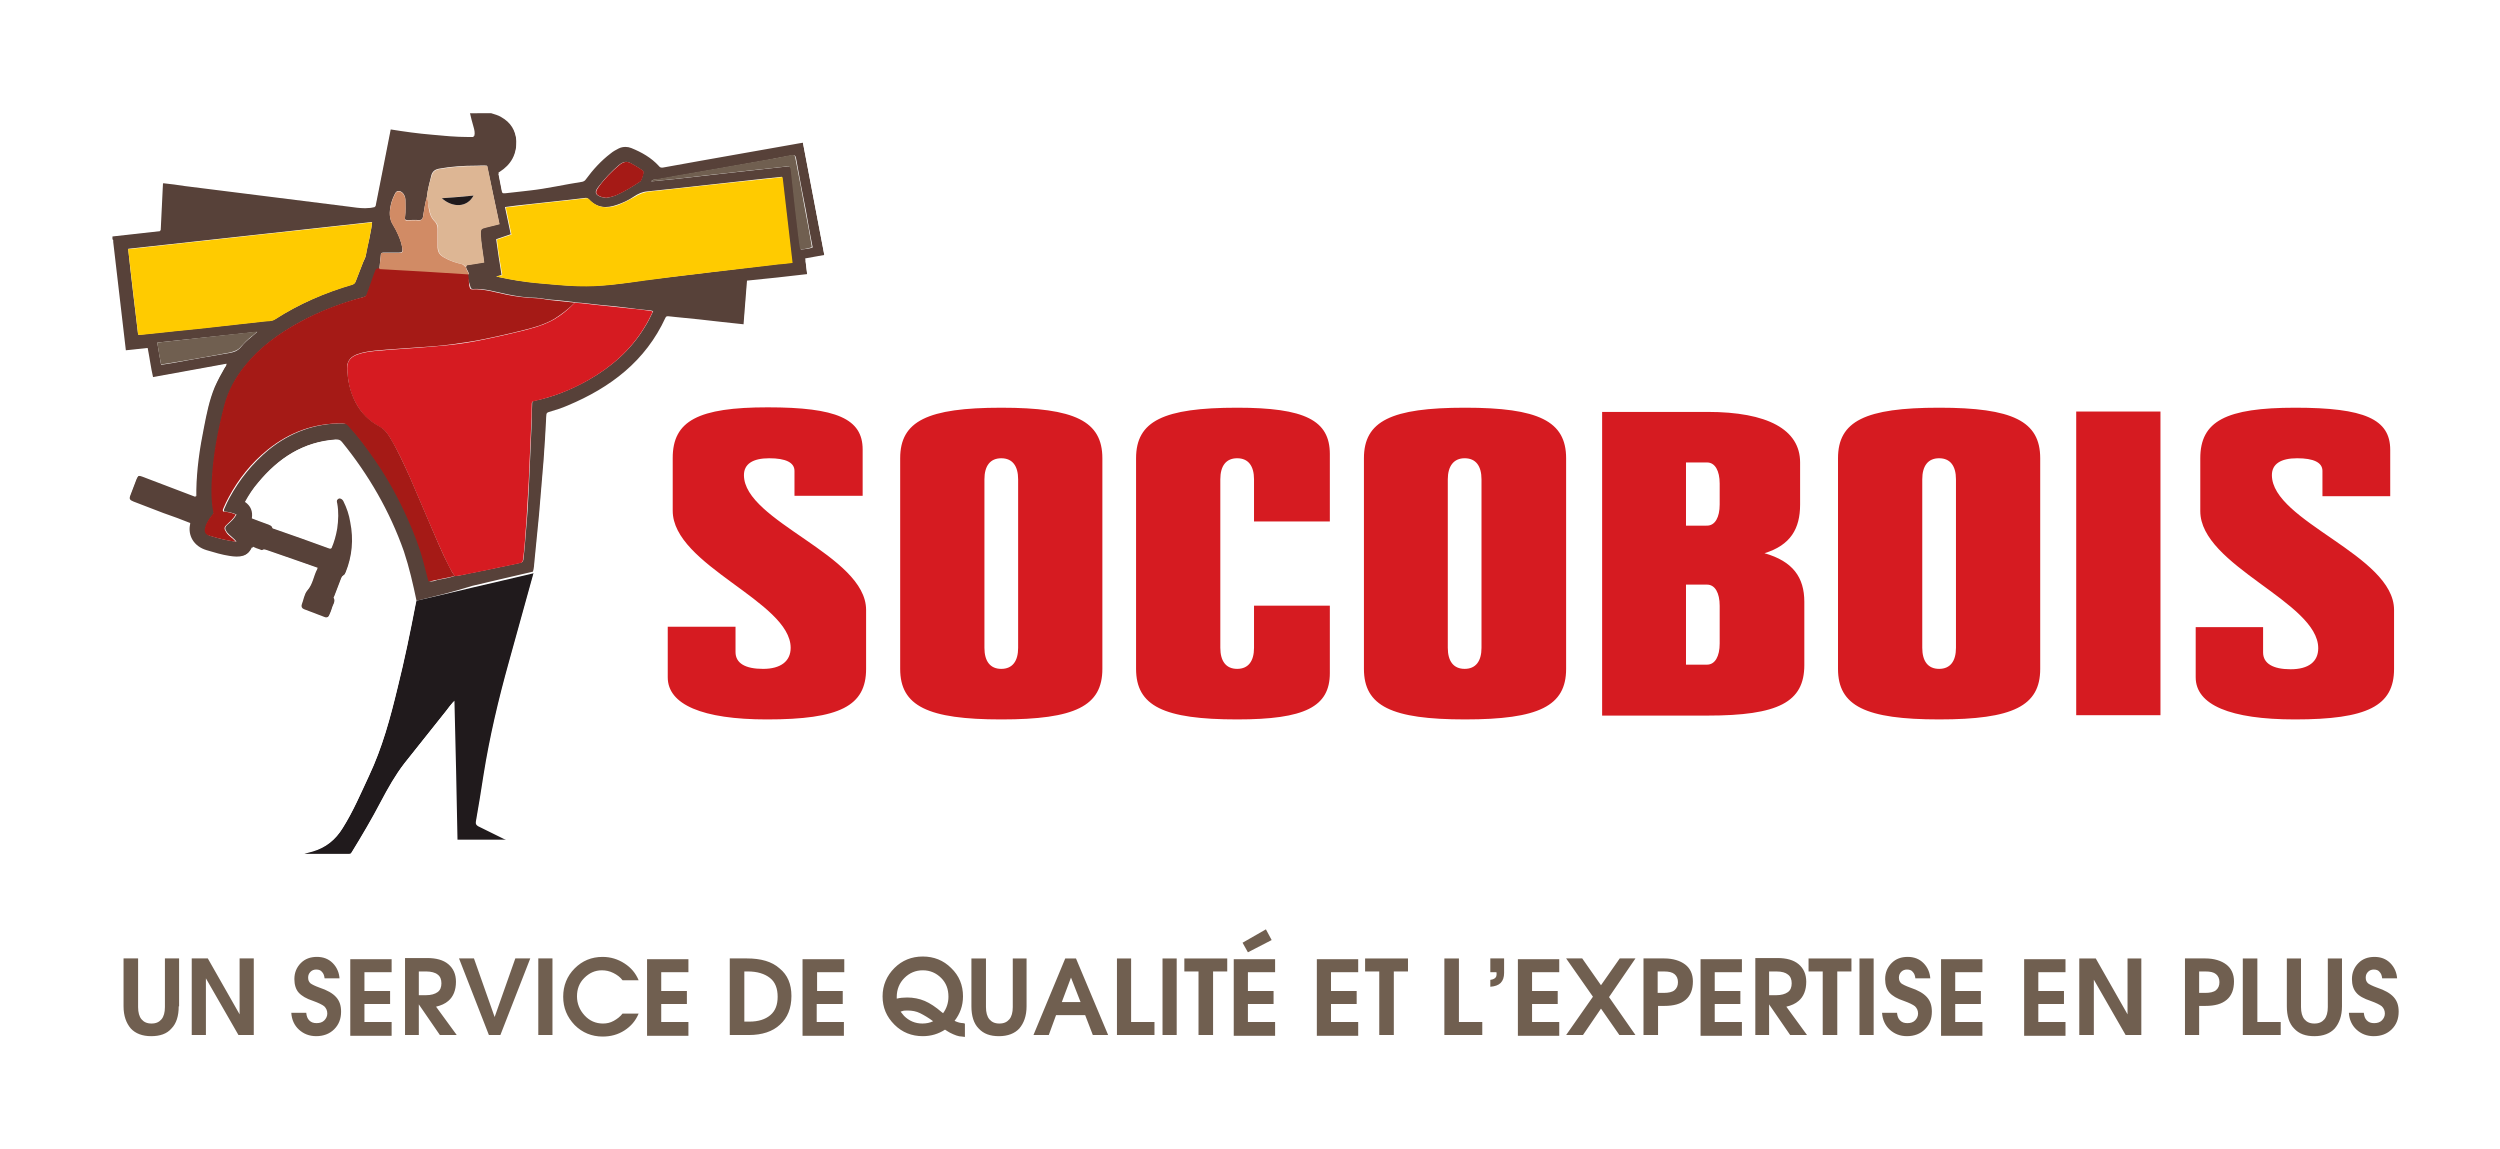
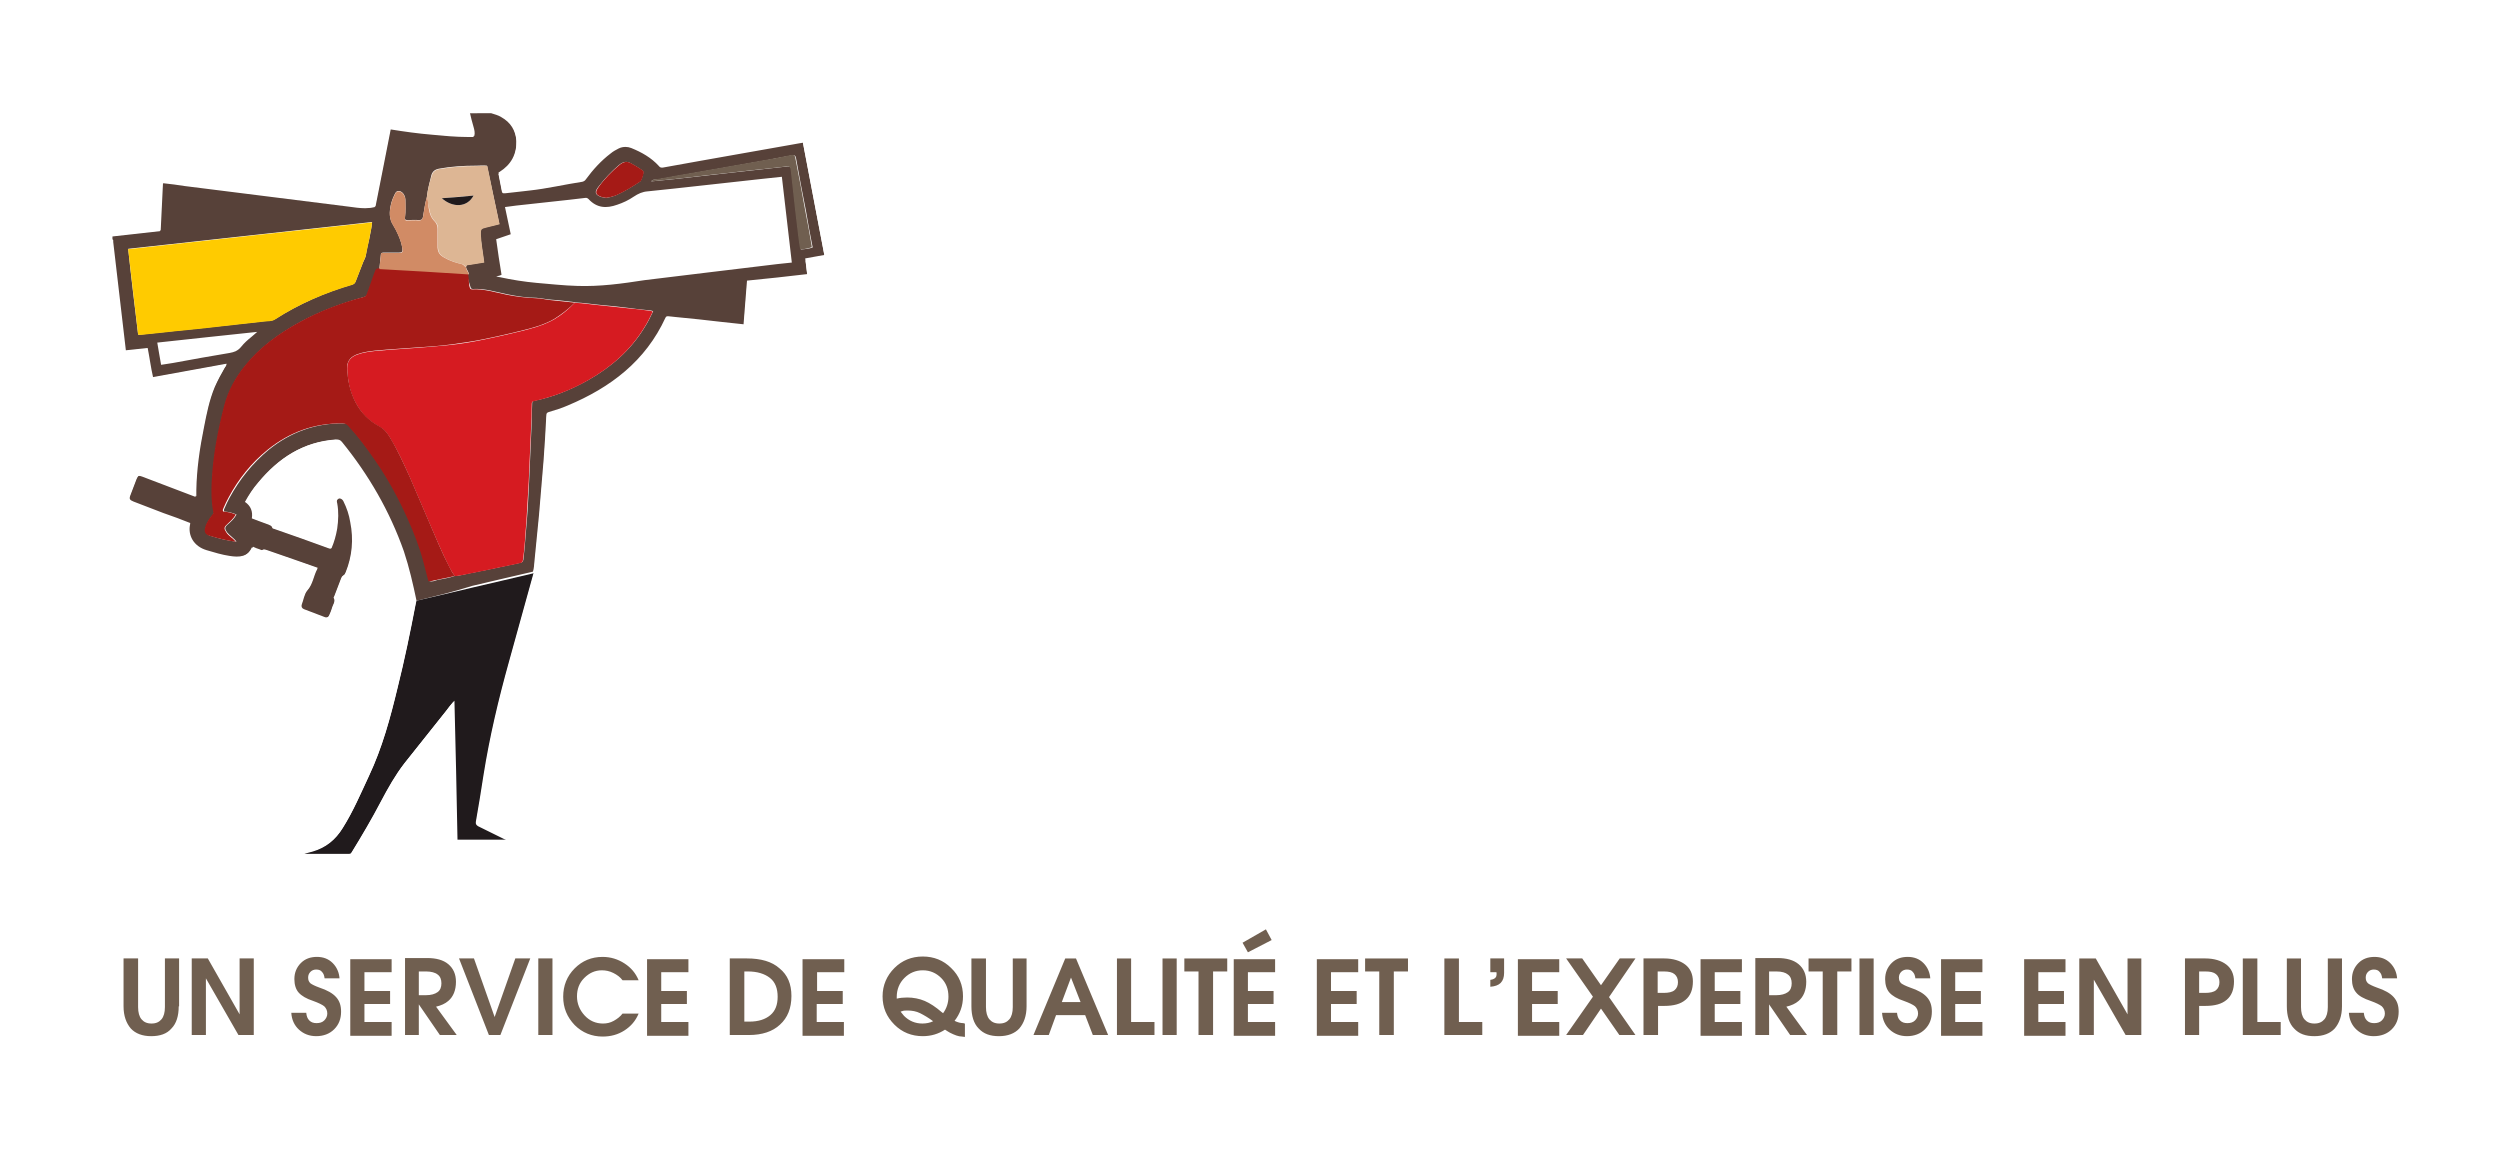
<svg xmlns="http://www.w3.org/2000/svg" width="250" height="114.86" fill="none" version="1.1" viewBox="0 0 250 114.86">
  <path d="m0 0h250v114.86h-250z" fill="#fff" />
-   <path d="m79.448 49.617v-2.527c0-0.843-0.881-1.264-2.527-1.264-1.647 0-2.527 0.574-2.527 1.685 0 4.634 12.216 8.004 12.216 13.48v5.897c0 3.715-2.642 5.055-9.918 5.055-6.472 0-9.918-1.493-9.918-4.212v-5.055h6.778v2.527c0 1.111 0.957 1.685 2.757 1.685 1.762 0 2.757-0.766 2.757-2.106 0-4.634-11.795-8.233-11.795-13.709v-5.285c0-3.715 2.566-5.055 9.497-5.055 6.893 0 9.497 1.149 9.497 4.212v4.634h-6.816m30.788-3.753c0-3.715-2.757-5.055-10.109-5.055-7.391 0-10.11 1.34-10.11 5.055v21.062c0 3.715 2.757 5.055 10.11 5.055 7.391 0 10.109-1.34 10.109-5.055zm-11.794 2.106c0-1.34 0.574-2.106 1.685-2.106 1.11 0 1.685 0.766 1.685 2.106v16.85c0 1.34-0.575 2.106-1.685 2.106-1.111 0-1.685-0.766-1.685-2.106zm26.959 4.212h7.582v-6.74c0-3.37-2.489-4.634-9.267-4.634-7.391 0-10.11 1.34-10.11 5.055v21.062c0 3.715 2.758 5.055 10.11 5.055 6.778 0 9.267-1.264 9.267-4.634v-6.74h-7.582v4.212c0 1.34-0.574 2.106-1.685 2.106-1.11 0-1.685-0.766-1.685-2.106v-16.85c0-1.34 0.575-2.106 1.685-2.106 1.111 0 1.685 0.766 1.685 2.106zm31.21-6.319c0-3.715-2.757-5.055-10.11-5.055-7.39 0-10.109 1.34-10.109 5.055v21.062c0 3.715 2.757 5.055 10.109 5.055 7.391 0 10.11-1.34 10.11-5.055zm-11.833 2.106c0-1.34 0.613-2.106 1.685-2.106 1.111 0 1.685 0.766 1.685 2.106v16.85c0 1.34-0.574 2.106-1.685 2.106-1.11 0-1.685-0.766-1.685-2.106zm25.964-6.74h-10.531v30.368h10.531c7.085 0 9.689-1.34 9.689-5.055v-6.319c0-2.451-1.149-4.059-3.983-4.863 2.604-0.804 3.561-2.451 3.561-4.864v-4.212c0-3.293-3.255-5.055-9.267-5.055zm-2.144 11.374v-6.319h2.106c0.804 0 1.263 0.843 1.263 2.106v2.106c0 1.264-0.459 2.106-1.263 2.106zm0 13.901v-8.004h2.106c0.804 0 1.263 0.843 1.263 2.106v3.791c0 1.264-0.459 2.106-1.263 2.106zm35.422-20.641c0-3.715-2.757-5.055-10.11-5.055-7.391 0-10.11 1.34-10.11 5.055v21.062c0 3.715 2.758 5.055 10.11 5.055 7.391 0 10.11-1.34 10.11-5.055zm-11.795 2.106c0-1.34 0.575-2.106 1.685-2.106 1.111 0 1.685 0.766 1.685 2.106v16.85c0 1.34-0.574 2.106-1.685 2.106-1.11 0-1.685-0.766-1.685-2.106zm15.395 23.59h8.425v-30.368h-8.425zm24.662-21.904h6.739v-4.634c0-3.064-2.565-4.212-9.497-4.212-6.931 0-9.497 1.34-9.497 5.055v5.285c0 5.476 11.795 9.076 11.795 13.709 0 1.34-0.957 2.106-2.757 2.106-1.762 0-2.757-0.574-2.757-1.685v-2.527h-6.74v5.017c0 2.757 3.446 4.212 9.918 4.212 7.238 0 9.918-1.34 9.918-5.055v-5.897c0-5.476-12.216-8.846-12.216-13.48 0-1.111 0.881-1.685 2.528-1.685 1.646 0 2.527 0.421 2.527 1.264v2.527" fill="#d61b21" />
  <g clip-rule="evenodd" fill-rule="evenodd">
    <path d="m41.652 60.071c-0.345-1.647-0.728-3.332-1.264-4.94-1.417-4.021-3.523-7.659-6.204-10.952-0.191-0.23-0.383-0.23-0.613-0.23-3.217 0.23-5.668 1.838-7.697 4.289-0.498 0.574-0.919 1.225-1.302 1.915 0.574 0.383 0.804 0.957 0.689 1.647 0.536 0.192 1.072 0.421 1.647 0.613 0.153 0.077 0.306 0.115 0.383 0.306 0.038 0.077 0.077 0.115 0.153 0.115 1.876 0.651 3.715 1.302 5.591 1.991h0.115c0.268-0.613 0.46-1.302 0.574-1.991 0.115-0.843 0.153-1.647 0-2.489-0.038-0.153-0.077-0.306 0.038-0.421 0.192-0.268 0.536-0.192 0.651 0.115 0.345 0.689 0.574 1.379 0.689 2.106 0.345 1.723 0.192 3.408-0.46 5.017-0.077 0.153-0.115 0.306-0.306 0.383-0.077 0.038-0.115 0.153-0.153 0.23-0.23 0.613-0.46 1.187-0.689 1.8-0.038 0.038-0.077 0.115-0.038 0.153 0.192 0.383-0.115 0.689-0.191 1.034-0.077 0.23-0.153 0.46-0.268 0.689-0.077 0.23-0.268 0.345-0.498 0.268-0.728-0.268-1.417-0.536-2.106-0.804-0.192-0.077-0.268-0.23-0.23-0.421 0.192-0.498 0.268-1.111 0.574-1.455 0.574-0.651 0.613-1.455 0.996-2.144 0-0.038 0-0.077 0.038-0.115-0.728-0.268-1.455-0.498-2.183-0.766-0.957-0.345-1.915-0.651-2.872-0.996-0.153-0.038-0.268-0.115-0.421-0.038-0.115 0.077-0.23 0-0.306-0.038-0.23-0.077-0.46-0.153-0.689-0.268-0.498 1.034-1.379 1.072-2.336 0.919-0.766-0.115-1.532-0.345-2.298-0.574-1.302-0.383-1.915-1.494-1.647-2.642v-0.077c-0.881-0.345-1.762-0.689-2.681-0.996-0.996-0.383-1.991-0.766-2.987-1.149-0.383-0.153-0.46-0.268-0.306-0.651 0.191-0.536 0.421-1.072 0.613-1.608 0.153-0.383 0.268-0.421 0.651-0.306 1.723 0.651 3.408 1.302 5.131 1.953 0.038 0 0.077 0.038 0.192 0.077v-0.613c0.038-2.106 0.345-4.212 0.766-6.28 0.268-1.379 0.536-2.719 1.072-4.021 0.306-0.689 0.651-1.34 1.034-1.991 0.038-0.077 0.153-0.153 0.153-0.345-2.451 0.46-4.902 0.881-7.353 1.34-0.23-0.996-0.345-1.953-0.536-2.91-0.728 0.077-1.417 0.153-2.183 0.23-0.076-0.689-1.111-9.574-1.264-10.837 0-0.077 0.038-0.192-0.077-0.268v-0.345c1.608-0.192 3.217-0.345 4.825-0.536 0.076-1.608 0.153-3.178 0.23-4.748 0.077-0.038 0.153-0.038 0.192-0.038 0.689 0.077 1.34 0.153 2.03 0.268 1.838 0.23 14.629 1.838 16.467 2.068 0.843 0.115 1.685 0.268 2.566 0.038 0.498-2.566 1.034-5.17 1.532-7.774 1.417 0.23 2.796 0.421 4.174 0.536 1.379 0.153 2.796 0.268 4.174 0.192 0.077-0.306 0-0.613-0.077-0.881-0.153-0.498-0.268-0.996-0.383-1.494h2.144c0.345 0.115 0.689 0.192 0.996 0.345 0.957 0.536 1.455 1.34 1.532 2.451 0.038 1.417-0.536 2.451-1.685 3.179-0.038 0.038-0.077 0.038-0.115 0.076 0.115 0.613 0.23 1.187 0.345 1.762 0.038 0.23 0.192 0.153 0.306 0.153 0.804-0.077 1.608-0.192 2.374-0.268 1.8-0.192 3.561-0.613 5.323-0.881 0.153-0.038 0.268-0.115 0.345-0.23 0.728-0.996 1.532-1.877 2.489-2.642 0.23-0.191 0.498-0.345 0.804-0.498 0.421-0.192 0.843-0.23 1.264-0.038 1.034 0.421 1.991 0.957 2.757 1.8 0.115 0.153 0.23 0.153 0.383 0.115 1.264-0.23 2.566-0.46 3.829-0.689 3.102-0.536 6.204-1.111 9.306-1.647 0.268-0.038 0.575-0.115 0.881-0.153 0.728 3.829 1.455 7.621 2.183 11.45-0.651 0.115-1.264 0.23-1.915 0.345 0.077 0.498 0.115 1.034 0.192 1.57-1.991 0.23-3.983 0.46-6.012 0.651l-0.345 4.366c-0.728-0.077-1.455-0.153-2.144-0.23-1.57-0.192-3.102-0.345-4.672-0.498-0.23-0.038-0.46-0.038-0.728-0.077-0.115 0-0.192 0-0.268 0.153-1.991 4.327-5.476 6.97-9.765 8.77-0.613 0.268-1.225 0.46-1.877 0.651-0.153 0.038-0.268 0.115-0.268 0.306-0.077 1.494-0.153 2.949-0.268 4.442-0.153 1.838-0.306 3.676-0.46 5.514-0.153 1.57-0.306 3.102-0.46 4.672-0.038 0.345-0.038 0.689-0.153 1.034-2.03 0.46-4.059 0.957-6.051 1.417-1.8 0.574-3.715 1.034-5.591 1.493zm1.034-40.362c-0.191 0.651-0.268 1.302-0.383 1.953-0.038 0.268-0.153 0.345-0.421 0.345-0.383-0.038-0.728 0-1.111 0-0.268 0-0.306-0.077-0.268-0.306 0.076-0.574 0.038-1.149 0.038-1.723 0-0.153-0.038-0.306-0.115-0.46-0.115-0.23-0.306-0.421-0.575-0.421-0.23 0-0.345 0.23-0.421 0.421-0.153 0.306-0.268 0.613-0.345 0.957-0.153 0.689-0.191 1.379 0.23 2.03 0.192 0.306 0.345 0.613 0.498 0.957 0.192 0.421 0.345 0.881 0.421 1.34 0.038 0.383 0 0.46-0.383 0.46h-1.493c-0.115 0-0.23 0-0.268 0.153-0.038 0.46-0.115 0.957-0.153 1.455 2.987 0.192 5.974 0.383 8.961 0.536-0.077-0.306-0.268-0.498-0.306-0.728 0.038-0.268 0.268-0.191 0.383-0.23 0.46-0.077 0.957-0.153 1.417-0.23-0.115-0.957-0.306-1.915-0.345-2.834 0-0.498 0.038-0.536 0.498-0.651 0.46-0.115 0.919-0.23 1.379-0.345-0.421-1.953-0.804-3.906-1.225-5.821-0.383-0.038-0.728 0-1.072 0-1.264 0-2.527 0.077-3.753 0.306-0.383 0.077-0.613 0.268-0.728 0.613-0.192 0.766-0.383 1.494-0.46 2.221zm2.834 37.873c0.46 0 0.919-0.153 1.34-0.23 1.723-0.345 3.446-0.689 5.17-1.072 0.192-0.038 0.268-0.115 0.306-0.306 0.153-1.264 0.23-2.566 0.345-3.868 0.115-1.302 0.153-2.604 0.23-3.906 0.077-1.762 0.153-3.561 0.23-5.323 0.038-0.843 0.038-1.685 0.077-2.527 0-0.153 0.038-0.23 0.192-0.268 1.915-0.383 3.676-1.111 5.399-2.068 2.298-1.302 4.251-2.987 5.629-5.246 0.345-0.536 0.613-1.072 0.881-1.647-0.115-0.038-0.192-0.077-0.268-0.077-0.766-0.077-1.57-0.153-2.336-0.268-0.843-0.115-1.685-0.192-2.527-0.268-0.881-0.077-1.8-0.23-2.681-0.268-0.038 0-0.077-0.038-0.153-0.038-0.728-0.077-1.455-0.191-2.183-0.23-0.536-0.038-1.034-0.153-1.532-0.192-0.957 0-1.915-0.153-2.872-0.345-1.149-0.23-2.298-0.613-3.485-0.536-0.153 0-0.192-0.077-0.23-0.192-0.076-0.306-0.191-0.574-0.268-0.881-0.038-0.115-0.077-0.192-0.23-0.192-0.421 0-7.582-0.23-8.77-0.23-0.191 0-0.268 0.038-0.345 0.23-0.23 0.574-0.46 1.187-0.689 1.762-0.077 0.192-0.192 0.268-0.345 0.306-2.221 0.613-4.366 1.417-6.357 2.489-2.106 1.149-4.021 2.527-5.514 4.404-0.919 1.149-1.647 2.451-2.03 3.906-0.651 2.527-1.149 5.093-1.264 7.736-0.038 0.996-0.038 1.953 0.153 2.91 0.038 0.115 0 0.192-0.077 0.306-0.306 0.383-0.613 0.804-0.728 1.302-0.077 0.383 0.038 0.651 0.383 0.804 0.843 0.268 1.723 0.498 2.681 0.613-0.268-0.383-0.689-0.613-0.957-0.957-0.23-0.345-0.23-0.498 0.077-0.766 0.306-0.268 0.651-0.574 0.881-0.996-0.421-0.192-0.843-0.268-1.225-0.306-0.077-0.153 0-0.268 0.038-0.345 0.153-0.345 0.306-0.689 0.498-1.034 0.996-1.838 2.298-3.446 3.906-4.787 2.183-1.762 4.672-2.681 7.506-2.642 0.23 0 0.383 0.038 0.536 0.23 0.996 1.111 1.877 2.298 2.719 3.485 1.264 1.876 2.374 3.829 3.293 5.936 0.613 1.379 1.111 2.757 1.532 4.212 0.192 0.651 0.345 1.264 0.498 1.915 0.268 0.077 0.536-0.038 0.766-0.115 0.536-0.115 1.187-0.191 1.8-0.421zm4.098-29.946c0.153 0.038 0.23 0.077 0.345 0.077 1.226 0.268 2.451 0.46 3.676 0.574 1.379 0.115 2.719 0.268 4.098 0.306 2.259 0.076 4.48-0.23 6.702-0.575 1.111-0.153 11.488-1.379 13.288-1.608 0.498-0.038 0.957-0.115 1.455-0.153-0.345-2.872-0.651-5.706-0.996-8.578-0.536 0.038-12.063 1.34-13.403 1.455-0.536 0.038-0.957 0.23-1.417 0.536-0.498 0.345-1.072 0.613-1.647 0.804-1.072 0.383-2.03 0.345-2.872-0.574-0.077-0.077-0.153-0.115-0.268-0.115-0.536 0.077-1.111 0.115-1.647 0.192-1.417 0.153-2.796 0.306-4.212 0.46-0.728 0.077-1.455 0.153-2.221 0.268 0.191 0.919 0.383 1.8 0.574 2.719-0.498 0.153-0.957 0.345-1.455 0.498 0.153 1.187 0.345 2.374 0.536 3.561-0.153 0.077-0.306 0.115-0.536 0.153zm-35.806 5.821c0.115 0.038 0.191 0 0.268 0 1.187-0.115 2.413-0.268 3.6-0.383 1.34-0.153 2.681-0.268 3.983-0.421 1.608-0.192 3.178-0.345 4.787-0.536 0.345-0.038 0.728 0 1.034-0.192 2.413-1.532 5.017-2.681 7.774-3.485 0.153-0.038 0.23-0.153 0.306-0.306 0.23-0.613 0.498-1.264 0.728-1.876 0.115-0.268 0.268-0.498 0.306-0.804 0.077-0.536 0.23-1.111 0.345-1.647 0.077-0.498 0.23-1.034 0.268-1.608-8.118 0.881-16.237 1.8-24.394 2.681 0.306 2.91 0.651 5.744 0.996 8.578zm1.915 0.804c0.115 0.766 0.268 1.494 0.383 2.221 0.421-0.076 0.843-0.115 1.226-0.191 1.876-0.345 3.753-0.689 5.629-0.996 0.46-0.077 0.843-0.23 1.149-0.613 0.306-0.383 0.651-0.689 1.034-0.996 0.192-0.153 0.345-0.306 0.574-0.498-3.408 0.345-6.702 0.728-9.995 1.072zm49.4-16.122c0.804-0.077 1.57-0.153 2.336-0.23 0.536-0.077 10.608-1.187 11.297-1.264 0.268-0.038 0.345 0.077 0.383 0.306 0.077 0.766 0.804 7.467 0.957 8.004 0.383-0.038 0.766-0.077 1.149-0.192 0-0.038 0.038-0.077 0-0.115-0.23-1.187-0.46-2.374-0.651-3.561-0.345-1.762-0.689-3.523-0.996-5.285-0.038-0.23-0.153-0.306-0.383-0.268-0.957 0.192-1.915 0.345-2.834 0.536-2.106 0.383-4.174 0.728-6.28 1.111-1.455 0.268-2.91 0.498-4.327 0.766-0.268 0.038-0.498-0.038-0.651 0.192zm-4.519 1.647c0.306-0.038 0.613-0.115 0.919-0.23 0.881-0.383 1.685-0.881 2.489-1.417 0.115-0.077 0.383-0.881 0.306-0.996-0.038-0.038-0.077-0.077-0.115-0.115-0.345-0.268-0.728-0.46-1.111-0.689-0.46-0.268-0.804-0.153-1.187 0.153-0.766 0.651-1.455 1.379-2.068 2.183-0.421 0.536-0.345 0.804 0.306 1.034 0.153 0.038 0.306 0.038 0.46 0.077z" fill="#574139" />
    <path d="m41.652 60.071c1.915-0.46 3.829-0.881 5.706-1.34 2.03-0.46 4.059-0.957 6.051-1.417-0.804 2.949-1.647 5.897-2.451 8.846-1.034 3.715-1.915 7.429-2.527 11.259-0.23 1.57-0.498 3.102-0.766 4.672-0.038 0.23 0.038 0.345 0.23 0.46 0.919 0.46 1.877 0.919 2.872 1.417h-5.017c-0.077-4.595-0.192-9.191-0.306-13.901-0.306 0.345-0.536 0.651-0.766 0.957-1.379 1.762-2.796 3.485-4.174 5.246-0.919 1.187-1.647 2.489-2.336 3.791-0.919 1.762-1.915 3.446-2.949 5.131-0.077 0.115-0.115 0.192-0.306 0.192h-4.481-0.153c0.345-0.115 0.689-0.23 1.034-0.306 1.302-0.383 2.259-1.149 2.987-2.336 1.034-1.647 1.8-3.446 2.604-5.17 1.34-2.834 2.144-5.821 2.872-8.846 0.689-2.757 1.264-5.553 1.8-8.348 0.038-0.115 0.038-0.23 0.077-0.306z" fill="#201a1c" />
    <path d="m57.467 30.278c0.881 0.038 1.8 0.192 2.681 0.268 0.843 0.076 1.685 0.191 2.527 0.268 0.804 0.077 1.57 0.153 2.336 0.268 0.077 0 0.153 0.038 0.268 0.077-0.268 0.574-0.536 1.111-0.881 1.647-1.379 2.259-3.332 3.944-5.629 5.246-1.685 0.957-3.485 1.647-5.4 2.068-0.153 0.038-0.191 0.115-0.191 0.268 0 0.843-0.038 1.685-0.077 2.527-0.077 1.762-0.153 3.561-0.23 5.323l-0.23 3.906c-0.115 1.264-0.153 2.566-0.345 3.868-0.038 0.192-0.115 0.268-0.306 0.306-1.723 0.345-6.051 1.302-6.51 1.302-0.191-0.268-0.383-0.575-0.536-0.881-0.728-1.417-1.34-2.91-1.991-4.404s-1.302-3.025-1.953-4.557c-0.613-1.379-1.226-2.719-1.991-3.983-0.268-0.46-0.613-0.881-1.111-1.149-0.996-0.536-1.8-1.34-2.336-2.374-0.498-0.919-0.728-1.876-0.804-2.872-0.038-0.383-0.077-0.766 0.038-1.111 0.23-0.613 0.804-0.804 1.34-0.957 0.881-0.23 1.8-0.268 2.681-0.345 0.919-0.077 1.8-0.115 2.719-0.191 1.187-0.077 2.336-0.192 3.523-0.306 1.111-0.115 2.221-0.306 3.332-0.536 1.149-0.23 2.298-0.498 3.408-0.766 1.264-0.306 2.489-0.613 3.638-1.264 0.766-0.46 1.417-0.996 2.03-1.647z" fill="#d61b21" />
    <path d="m57.467 30.278c-0.613 0.613-1.302 1.149-2.03 1.608-1.111 0.651-2.374 0.957-3.638 1.264-1.111 0.268-2.259 0.536-3.408 0.766-1.111 0.23-2.221 0.383-3.332 0.536-1.149 0.153-2.336 0.23-3.523 0.306-0.919 0.077-1.8 0.115-2.719 0.192-0.881 0.077-1.8 0.115-2.681 0.345-0.536 0.153-1.111 0.345-1.34 0.957-0.153 0.383-0.077 0.766-0.038 1.111 0.077 0.996 0.345 1.991 0.804 2.872 0.536 1.034 1.34 1.838 2.336 2.374 0.498 0.268 0.842 0.689 1.111 1.149 0.766 1.264 1.379 2.642 1.991 3.983 0.651 1.494 1.302 3.025 1.953 4.557 0.651 1.494 1.225 2.949 1.991 4.404 0.153 0.306 0.306 0.613 0.536 0.881-0.613 0.191-1.264 0.268-1.876 0.421-0.268 0.038-0.498 0.153-0.766 0.115-0.153-0.651-0.345-1.264-0.498-1.915-0.383-1.455-0.919-2.834-1.532-4.212-0.919-2.068-1.991-4.059-3.293-5.936-0.843-1.226-1.723-2.413-2.719-3.485-0.153-0.153-0.306-0.23-0.536-0.23-2.834-0.038-5.323 0.881-7.506 2.642-1.608 1.302-2.91 2.91-3.906 4.787-0.192 0.345-0.345 0.689-0.498 1.034-0.038 0.115-0.115 0.192-0.038 0.345 0.421 0.038 0.843 0.115 1.264 0.306-0.23 0.421-0.575 0.689-0.881 0.996-0.306 0.268-0.306 0.421-0.077 0.766 0.23 0.383 0.651 0.574 0.957 0.957-0.919-0.115-1.8-0.345-2.681-0.613-0.383-0.115-0.498-0.421-0.383-0.804 0.115-0.498 0.421-0.919 0.728-1.302 0.077-0.077 0.115-0.153 0.077-0.306-0.192-0.957-0.192-1.953-0.153-2.91 0.115-2.642 0.613-5.208 1.264-7.736 0.383-1.455 1.111-2.757 2.03-3.906 1.494-1.876 3.408-3.255 5.514-4.404 2.03-1.111 4.174-1.915 6.357-2.489 0.192-0.038 0.268-0.115 0.345-0.306 0.23-0.574 0.613-1.762 0.843-2.336 0.077-0.153 0.153-0.23 0.345-0.23 1.225 0.038 8.348 0.46 8.731 0.46 0.153 0 0.191 0.077 0.23 0.192 0.077 0.306 0.038 0.957 0.153 1.264 0.038 0.115 0.077 0.192 0.23 0.192 1.187-0.077 2.336 0.306 3.485 0.536 0.957 0.192 1.915 0.306 2.872 0.345 0.536 0 1.034 0.153 1.532 0.192 0.728 0.077 1.455 0.153 2.183 0.23 0.115 0 0.153 0.038 0.191 0.038z" fill="#a51a16" />
-     <path d="m49.617 27.636c0.23-0.038 0.421-0.077 0.613-0.115-0.192-1.187-0.421-2.336-0.536-3.562 0.46-0.153 0.957-0.345 1.455-0.498-0.191-0.919-0.383-1.8-0.574-2.719 0.766-0.077 1.494-0.153 2.221-0.268 1.417-0.153 2.796-0.306 4.212-0.46 0.536-0.077 1.072-0.115 1.647-0.192 0.115 0 0.192 0.038 0.268 0.115 0.804 0.881 1.8 0.957 2.872 0.574 0.574-0.23 1.111-0.498 1.647-0.804 0.421-0.268 0.881-0.46 1.417-0.536 1.379-0.153 12.905-1.417 13.403-1.455 0.345 2.872 0.651 5.706 0.996 8.578-0.498 0.077-0.996 0.115-1.455 0.153-1.762 0.192-12.139 1.417-13.288 1.608-2.221 0.306-4.442 0.651-6.702 0.574-1.379-0.038-2.719-0.192-4.098-0.306-1.225-0.115-2.451-0.306-3.676-0.574-0.192-0.038-0.268-0.077-0.421-0.115z" fill="#ffcb00" />
    <path d="m13.811 33.457c-0.345-2.834-0.651-5.668-0.996-8.54 8.157-0.881 16.237-1.8 24.394-2.681-0.038 0.574-0.191 1.072-0.268 1.608-0.115 0.536-0.23 1.072-0.345 1.647-0.038 0.306-0.23 0.536-0.306 0.804-0.23 0.613-0.498 1.264-0.728 1.876-0.038 0.153-0.153 0.23-0.306 0.306-2.757 0.804-5.361 1.915-7.774 3.485-0.306 0.192-0.689 0.153-1.034 0.192-1.608 0.192-3.178 0.345-4.787 0.536-1.34 0.153-2.681 0.306-3.983 0.421-1.187 0.115-2.413 0.268-3.6 0.383-0.115-0.038-0.192 0-0.268-0.038z" fill="#ffcb00" />
    <path d="m42.686 19.709c0.077-0.728 0.268-1.455 0.498-2.183 0.115-0.345 0.345-0.536 0.728-0.613 1.225-0.23 2.489-0.306 3.753-0.306 0.345 0 0.689-0.076 1.072 0 0.383 1.915 0.804 3.868 1.225 5.821-0.46 0.115-0.919 0.23-1.379 0.345-0.46 0.115-0.498 0.153-0.498 0.651 0.038 0.957 0.23 1.876 0.345 2.834-0.498 0.077-0.957 0.153-1.417 0.23-0.153 0.038-0.383-0.038-0.383 0.23-0.153-0.077-0.23-0.268-0.421-0.306-0.498-0.115-0.996-0.268-1.455-0.498-0.689-0.345-0.996-0.574-0.957-1.417v-1.608c0-0.306-0.077-0.536-0.306-0.766-0.345-0.345-0.498-0.766-0.574-1.264-0.115-0.383-0.115-0.766-0.23-1.149zm4.672-0.153c-1.072 0.077-2.106 0.192-3.179 0.268 1.072 0.957 2.527 0.957 3.179-0.268z" fill="#ddb694" />
    <path d="m42.686 19.709c0.153 0.383 0.115 0.766 0.192 1.149 0.077 0.498 0.23 0.919 0.574 1.264 0.192 0.192 0.306 0.46 0.306 0.766v1.608c-0.038 0.843 0.268 1.072 0.957 1.417 0.46 0.23 0.957 0.383 1.455 0.498 0.192 0.038 0.268 0.23 0.421 0.306 0.038 0.268 0.23 0.46 0.306 0.728-2.987-0.192-5.974-0.383-8.961-0.536 0.038-0.498 0.115-0.996 0.153-1.455 0-0.191 0.115-0.153 0.268-0.153h1.494c0.383 0 0.46-0.077 0.383-0.46-0.076-0.46-0.23-0.919-0.421-1.34-0.153-0.345-0.306-0.651-0.498-0.957-0.421-0.651-0.383-1.34-0.23-2.03 0.077-0.345 0.192-0.651 0.345-0.957 0.076-0.192 0.191-0.421 0.421-0.421 0.268 0 0.46 0.192 0.574 0.421 0.077 0.153 0.115 0.306 0.115 0.46 0.038 0.574 0.038 1.149-0.038 1.723-0.038 0.23 0 0.345 0.268 0.306 0.383 0 0.728-0.038 1.111 0 0.268 0 0.345-0.077 0.421-0.345 0.115-0.689 0.191-1.34 0.383-1.991z" fill="#d18b65" />
-     <path d="m15.726 34.261c3.332-0.383 6.625-0.728 9.995-1.111-0.23 0.192-0.383 0.383-0.574 0.498-0.383 0.306-0.728 0.651-1.034 0.996-0.306 0.383-0.689 0.498-1.149 0.613-1.876 0.345-3.753 0.689-5.629 0.996-0.383 0.077-0.804 0.115-1.225 0.192-0.153-0.689-0.268-1.417-0.383-2.183z" fill="#705f50" />
    <path d="m65.126 18.139c0.153-0.23 0.383-0.192 0.574-0.23 1.455-0.268 2.91-0.536 4.327-0.766 2.106-0.383 4.174-0.728 6.28-1.111 0.957-0.153 1.915-0.345 2.834-0.536 0.23-0.038 0.345 0.038 0.383 0.268 0.345 1.762 0.689 3.523 0.996 5.285 0.23 1.187 0.46 2.374 0.651 3.561v0.115c-0.345 0.115-0.728 0.192-1.149 0.23-0.153-0.536-0.881-7.238-0.957-8.004-0.038-0.23-0.115-0.345-0.383-0.306-0.651 0.077-3.217 0.345-3.868 0.421-0.651 0.076-6.893 0.766-7.429 0.842-0.689 0.077-1.455 0.153-2.259 0.23z" fill="#705f50" />
    <path d="m60.608 19.786c-0.115-0.038-0.268-0.038-0.421-0.077-0.651-0.23-0.728-0.46-0.306-1.034 0.574-0.804 1.302-1.532 2.068-2.183 0.383-0.306 0.728-0.421 1.187-0.153 0.383 0.23 0.766 0.421 1.111 0.689l0.115 0.115c0.077 0.115-0.191 0.919-0.306 0.996-0.804 0.536-1.608 1.034-2.489 1.417-0.345 0.115-0.651 0.191-0.957 0.23z" fill="#a51a16" />
    <path d="m47.358 19.556c-0.651 1.225-2.106 1.225-3.179 0.268 1.072-0.077 2.106-0.153 3.179-0.268z" fill="#201a1c" />
  </g>
-   <path d="m49.119 11.322c0.345 0.115 0.689 0.191 0.996 0.383 0.957 0.536 1.455 1.34 1.532 2.451 0.038 1.417-0.536 2.451-1.685 3.178-0.038 0.038-0.077 0.038-0.115 0.077 0.115 0.613 0.23 1.187 0.345 1.762 0.038 0.153 0.115 0.153 0.191 0.153h0.153c0.804-0.076 1.608-0.191 2.374-0.268 1.8-0.192 3.561-0.613 5.323-0.881 0.153-0.038 0.268-0.115 0.345-0.23 0.728-0.996 1.532-1.876 2.489-2.604 0.23-0.192 0.498-0.345 0.804-0.498 0.23-0.115 0.46-0.153 0.689-0.153 0.192 0 0.383 0.038 0.575 0.115 1.034 0.421 1.991 0.957 2.757 1.8 0.077 0.115 0.191 0.153 0.268 0.153h0.115c1.264-0.23 2.566-0.46 3.829-0.689 3.102-0.536 6.204-1.111 9.306-1.647 0.268-0.038 0.574-0.115 0.881-0.153 0.728 3.829 1.455 7.621 2.183 11.45-0.651 0.115-1.264 0.23-1.915 0.345 0.077 0.536 0.115 1.034 0.192 1.57-1.991 0.23-3.983 0.46-6.012 0.651-0.115 1.455-0.23 2.91-0.345 4.366-0.728-0.077-1.455-0.153-2.144-0.23-1.57-0.192-3.102-0.345-4.672-0.498-0.23-0.038-0.498-0.038-0.728-0.077h-0.077c-0.076 0-0.153 0.038-0.191 0.153-1.991 4.327-5.476 6.97-9.765 8.769-0.613 0.268-1.225 0.46-1.876 0.651-0.153 0.038-0.268 0.115-0.268 0.306-0.077 1.494-0.153 2.949-0.268 4.442-0.153 1.838-0.306 3.676-0.46 5.514-0.153 1.57-0.306 3.102-0.46 4.672-0.038 0.345-0.038 0.689-0.153 1.034-0.804 2.949-1.647 5.897-2.451 8.846-1.034 3.715-1.915 7.429-2.527 11.259-0.23 1.57-0.498 3.102-0.766 4.672-0.038 0.23 0.038 0.345 0.23 0.46 0.919 0.46 1.876 0.919 2.872 1.417h-5.017c-0.115-4.595-0.192-9.229-0.306-13.901-0.306 0.345-0.536 0.651-0.766 0.957-1.379 1.762-2.796 3.485-4.174 5.246-0.919 1.187-1.647 2.489-2.336 3.791-0.919 1.762-1.915 3.446-2.949 5.131-0.077 0.115-0.115 0.192-0.268 0.192h-2.566-1.915-0.153c0.345-0.115 0.689-0.23 1.034-0.306 1.302-0.383 2.259-1.149 2.987-2.336 1.034-1.647 1.8-3.446 2.604-5.17 1.34-2.834 2.144-5.821 2.872-8.846 0.689-2.757 1.264-5.553 1.8-8.348 0.038-0.115 0.038-0.23 0.038-0.345-0.345-1.647-0.728-3.332-1.264-4.94-1.417-4.021-3.523-7.659-6.204-10.952-0.153-0.192-0.306-0.23-0.498-0.23h-0.115c-3.217 0.23-5.668 1.838-7.697 4.289-0.498 0.574-0.919 1.225-1.302 1.915 0.575 0.383 0.804 0.957 0.689 1.647 0.536 0.192 1.072 0.421 1.647 0.613 0.153 0.077 0.345 0.115 0.383 0.306 0.038 0.076 0.076 0.115 0.153 0.115 1.877 0.651 3.715 1.302 5.591 1.991h0.115c0.268-0.613 0.46-1.302 0.575-1.953 0.115-0.842 0.153-1.647 0-2.489-0.038-0.153-0.077-0.306 0.038-0.421 0.076-0.115 0.191-0.153 0.268-0.153 0.153 0 0.306 0.115 0.383 0.268 0.345 0.689 0.574 1.379 0.689 2.106 0.345 1.723 0.191 3.408-0.46 5.017-0.077 0.153-0.115 0.306-0.306 0.383-0.077 0.038-0.115 0.153-0.153 0.23-0.23 0.613-0.46 1.187-0.689 1.8-0.038 0.038-0.077 0.115-0.038 0.153 0.192 0.383-0.115 0.689-0.192 1.034-0.077 0.23-0.153 0.46-0.268 0.689-0.077 0.192-0.192 0.268-0.345 0.268-0.038 0-0.115 0-0.153-0.038-0.728-0.268-1.417-0.536-2.144-0.804-0.191-0.077-0.268-0.23-0.191-0.421 0.191-0.498 0.268-1.111 0.574-1.455 0.574-0.651 0.613-1.455 0.996-2.144 0-0.038 0-0.077 0.038-0.115-0.728-0.268-1.455-0.536-2.183-0.766-0.957-0.345-1.915-0.651-2.872-0.996-0.077-0.038-0.153-0.076-0.268-0.076-0.038 0-0.115-1e-4 -0.153 0.038s-0.077 0.038-0.115 0.038c-0.077 0-0.153-0.038-0.23-0.038-0.23-0.076-0.46-0.153-0.689-0.268-0.345 0.766-0.919 0.996-1.57 0.996-0.23 0-0.498-0.038-0.728-0.076-0.766-0.115-1.532-0.345-2.298-0.575-1.302-0.383-1.915-1.494-1.647-2.642v-0.077c-0.881-0.345-1.762-0.689-2.681-0.996-0.996-0.383-1.991-0.766-2.987-1.149-0.383-0.153-0.46-0.268-0.306-0.651 0.192-0.536 0.421-1.072 0.613-1.608 0.115-0.268 0.191-0.383 0.345-0.383 0.077 0 0.192 0.038 0.306 0.077 1.723 0.651 3.408 1.302 5.131 1.953 0.038 0 0.077 0.038 0.192 0.077v-0.613c0.038-2.106 0.345-4.212 0.766-6.28 0.268-1.379 0.536-2.719 1.072-4.021 0.306-0.689 0.651-1.34 1.034-1.991 0.077-0.077 0.153-0.153 0.153-0.345-2.451 0.46-4.902 0.881-7.353 1.34-0.23-0.996-0.345-1.953-0.536-2.91-0.728 0.077-1.417 0.153-2.183 0.23-0.077-0.689-1.111-9.574-1.264-10.837 0-0.077 0.038-0.192-0.077-0.268v-0.345c1.608-0.191 3.217-0.345 4.825-0.536 0.077-1.608 0.153-3.178 0.23-4.748 0.038-0.038 0.077-0.038 0.115-0.038h0.077c0.689 0.077 1.34 0.153 2.03 0.268 1.838 0.23 14.628 1.838 16.467 2.068 0.536 0.076 1.072 0.153 1.608 0.153 0.306 0 0.651-0.038 0.957-0.115 0.498-2.566 1.034-5.17 1.532-7.774 1.417 0.23 2.796 0.421 4.174 0.536 1.187 0.115 2.413 0.23 3.6 0.23h0.574c0.038-0.306 1e-4 -0.613-0.076-0.881-0.153-0.498-0.268-0.996-0.383-1.494zm0-1.111h-2.144c-0.345 0-0.651 0.153-0.881 0.421-0.191 0.268-0.268 0.613-0.191 0.957l0.153 0.574c0.038 0.153 0.077 0.268 0.115 0.383-0.957-0.038-1.915-0.115-2.834-0.192-1.225-0.115-2.527-0.268-4.098-0.536h-0.153c-0.498 0-0.957 0.345-1.072 0.881l-1.379 7.046h-0.038c-0.345 0-0.728-0.038-1.111-0.115l-0.383-0.038c-1.838-0.23-14.629-1.838-16.467-2.068-0.536-0.077-1.072-0.153-1.608-0.192l-0.421-0.038c-0.038 0-0.153-0.038-0.23-0.038-0.268 0-0.536 0.077-0.728 0.23-0.268 0.192-0.46 0.498-0.46 0.843l-0.153 2.872-0.038 0.919-3.906 0.421c-0.536 0.077-0.957 0.536-0.957 1.072v0.345c0 0.115 0.038 0.268 0.077 0.383 0.153 1.302 1.187 10.186 1.264 10.837 0.077 0.536 0.536 0.957 1.072 0.957h0.115l1.149-0.115v0.077c0.115 0.613 0.192 1.264 0.345 1.876 0.115 0.498 0.574 0.843 1.072 0.843 0.077 0 0.115 0 0.192-0.038 1.723-0.306 3.446-0.613 5.17-0.919-0.077 0.153-0.115 0.268-0.192 0.421-0.536 1.302-0.804 2.642-1.072 3.906l-0.077 0.306c-0.421 2.068-0.651 3.829-0.766 5.553l-0.077-0.038-3.791-1.417c-0.153-0.077-0.421-0.153-0.689-0.153-0.46 0-1.034 0.192-1.379 1.072-0.192 0.46-0.345 0.957-0.536 1.417l-0.077 0.192c-0.345 0.957-0.038 1.723 0.919 2.068 0.766 0.268 1.493 0.574 2.259 0.843l0.766 0.268c0.651 0.23 1.302 0.498 1.915 0.728 0.038 1.417 0.996 2.642 2.489 3.064 0.689 0.192 1.532 0.421 2.413 0.574 0.345 0.077 0.651 0.077 0.919 0.077 0.919 0 1.57-0.345 1.991-0.766 0.115 0.038 0.306 0.077 0.498 0.077 0.077 0 0.192 0 0.268-0.038 0.46 0.153 0.919 0.306 1.379 0.498l1.379 0.498c0.383 0.115 0.766 0.268 1.111 0.383-0.115 0.345-0.23 0.651-0.421 0.843-0.383 0.46-0.574 0.996-0.689 1.455-0.038 0.115-0.077 0.268-0.115 0.383-0.268 0.728 0.115 1.494 0.843 1.8 0.728 0.268 1.417 0.536 2.144 0.804 0.192 0.077 0.345 0.115 0.536 0.115 0.613 0 1.149-0.383 1.379-0.996l0.077-0.192c0.077-0.192 0.153-0.383 0.23-0.574 0-0.038 0.038-0.077 0.077-0.115 0.115-0.23 0.306-0.651 0.23-1.187l0.115-0.345 0.421-1.111c0.306-0.268 0.421-0.574 0.498-0.728 0.728-1.838 0.881-3.715 0.536-5.668-0.153-0.804-0.421-1.608-0.804-2.374-0.268-0.536-0.766-0.881-1.379-0.881-0.46 0-0.919 0.23-1.187 0.651-0.306 0.498-0.23 0.957-0.23 1.187 0.115 0.728 0.115 1.455 0 2.183-0.038 0.268-0.115 0.536-0.153 0.766l-4.404-1.57c-0.268-0.306-0.613-0.46-0.766-0.498l-0.536-0.192-0.383-0.153c-0.038-0.383-0.192-0.728-0.383-1.072 0.23-0.383 0.498-0.728 0.804-1.072 1.953-2.374 4.174-3.638 6.778-3.868 2.604 3.217 4.595 6.702 5.897 10.416 0.536 1.494 0.881 3.025 1.187 4.595v0.077c-0.651 3.37-1.187 5.897-1.762 8.272-0.689 2.834-1.493 5.859-2.834 8.655-0.191 0.345-0.345 0.728-0.536 1.111-0.651 1.417-1.264 2.719-2.03 3.983-0.574 0.957-1.34 1.532-2.374 1.838l-0.574 0.153-0.46 0.153c-0.498 0.153-0.804 0.651-0.766 1.149s0.46 0.919 0.957 0.996c0.115 0 0.192 0.038 0.268 0.038h1.915 2.566c0.536 0 0.919-0.23 1.225-0.689 1.072-1.723 2.068-3.485 2.987-5.208 0.728-1.34 1.379-2.566 2.221-3.638 0.996-1.264 1.991-2.527 2.987-3.791l0.077-0.115 0.038 2.642 0.153 8.233c0 0.574 0.498 1.072 1.111 1.072h5.017c0.498 0 0.957-0.345 1.072-0.843 0.115-0.498-0.115-0.996-0.574-1.226l-0.766-0.383c-0.574-0.306-1.111-0.574-1.685-0.843 0.23-1.417 0.46-2.796 0.689-4.174 0.536-3.408 1.379-7.046 2.489-11.105 0.574-2.03 1.111-4.021 1.685-6.051l0.766-2.796c0.115-0.383 0.153-0.728 0.153-0.996v-0.23c0.153-1.57 0.306-3.102 0.46-4.672 0.153-1.838 0.306-3.715 0.46-5.553 0.115-1.34 0.192-2.719 0.268-3.906 0.498-0.153 0.957-0.345 1.494-0.536 4.787-1.991 8.08-4.825 10.072-8.731h0.115l2.183 0.23 2.489 0.268 1.149 0.115 0.996 0.115h0.115c0.268 0 0.498-0.076 0.689-0.268 0.23-0.192 0.383-0.46 0.383-0.766l0.077-0.957 0.192-2.489 5.093-0.575c0.306-0.038 0.536-0.191 0.728-0.383 0.192-0.23 0.268-0.498 0.23-0.804l-0.077-0.574 0.919-0.153c0.268-0.038 0.536-0.23 0.689-0.46 0.153-0.23 0.23-0.536 0.153-0.804l-0.881-4.672-1.302-6.74c-0.115-0.536-0.574-0.881-1.072-0.881h-0.192l-0.421 0.077-0.46 0.077-9.306 1.647c-1.187 0.191-2.336 0.421-3.523 0.613-0.766-0.766-1.723-1.379-2.91-1.838-0.306-0.115-0.651-0.191-0.996-0.191-0.383 0-0.766 0.077-1.149 0.268-0.345 0.153-0.689 0.345-1.034 0.613-0.957 0.728-1.8 1.608-2.604 2.681-0.613 0.115-1.225 0.23-1.838 0.306-1.111 0.192-2.144 0.383-3.217 0.498l-1.072 0.115c-0.192 0.038-0.421 0.038-0.613 0.077 0-0.077-0.038-0.191-0.077-0.268 1.149-0.919 1.762-2.221 1.685-3.791-0.076-1.494-0.766-2.642-2.068-3.37-0.306-0.153-0.613-0.268-0.843-0.345-0.115-0.038-0.191-0.077-0.306-0.115 0.153 0.115 0.038 0.077-0.115 0.077z" fill="#fff" />
+   <path d="m49.119 11.322c0.345 0.115 0.689 0.191 0.996 0.383 0.957 0.536 1.455 1.34 1.532 2.451 0.038 1.417-0.536 2.451-1.685 3.178-0.038 0.038-0.077 0.038-0.115 0.077 0.115 0.613 0.23 1.187 0.345 1.762 0.038 0.153 0.115 0.153 0.191 0.153h0.153c0.804-0.076 1.608-0.191 2.374-0.268 1.8-0.192 3.561-0.613 5.323-0.881 0.153-0.038 0.268-0.115 0.345-0.23 0.728-0.996 1.532-1.876 2.489-2.604 0.23-0.192 0.498-0.345 0.804-0.498 0.23-0.115 0.46-0.153 0.689-0.153 0.192 0 0.383 0.038 0.575 0.115 1.034 0.421 1.991 0.957 2.757 1.8 0.077 0.115 0.191 0.153 0.268 0.153h0.115c1.264-0.23 2.566-0.46 3.829-0.689 3.102-0.536 6.204-1.111 9.306-1.647 0.268-0.038 0.574-0.115 0.881-0.153 0.728 3.829 1.455 7.621 2.183 11.45-0.651 0.115-1.264 0.23-1.915 0.345 0.077 0.536 0.115 1.034 0.192 1.57-1.991 0.23-3.983 0.46-6.012 0.651-0.115 1.455-0.23 2.91-0.345 4.366-0.728-0.077-1.455-0.153-2.144-0.23-1.57-0.192-3.102-0.345-4.672-0.498-0.23-0.038-0.498-0.038-0.728-0.077h-0.077c-0.076 0-0.153 0.038-0.191 0.153-1.991 4.327-5.476 6.97-9.765 8.769-0.613 0.268-1.225 0.46-1.876 0.651-0.153 0.038-0.268 0.115-0.268 0.306-0.077 1.494-0.153 2.949-0.268 4.442-0.153 1.838-0.306 3.676-0.46 5.514-0.153 1.57-0.306 3.102-0.46 4.672-0.038 0.345-0.038 0.689-0.153 1.034-0.804 2.949-1.647 5.897-2.451 8.846-1.034 3.715-1.915 7.429-2.527 11.259-0.23 1.57-0.498 3.102-0.766 4.672-0.038 0.23 0.038 0.345 0.23 0.46 0.919 0.46 1.876 0.919 2.872 1.417h-5.017c-0.115-4.595-0.192-9.229-0.306-13.901-0.306 0.345-0.536 0.651-0.766 0.957-1.379 1.762-2.796 3.485-4.174 5.246-0.919 1.187-1.647 2.489-2.336 3.791-0.919 1.762-1.915 3.446-2.949 5.131-0.077 0.115-0.115 0.192-0.268 0.192h-2.566-1.915-0.153c0.345-0.115 0.689-0.23 1.034-0.306 1.302-0.383 2.259-1.149 2.987-2.336 1.034-1.647 1.8-3.446 2.604-5.17 1.34-2.834 2.144-5.821 2.872-8.846 0.689-2.757 1.264-5.553 1.8-8.348 0.038-0.115 0.038-0.23 0.038-0.345-0.345-1.647-0.728-3.332-1.264-4.94-1.417-4.021-3.523-7.659-6.204-10.952-0.153-0.192-0.306-0.23-0.498-0.23h-0.115c-3.217 0.23-5.668 1.838-7.697 4.289-0.498 0.574-0.919 1.225-1.302 1.915 0.575 0.383 0.804 0.957 0.689 1.647 0.536 0.192 1.072 0.421 1.647 0.613 0.153 0.077 0.345 0.115 0.383 0.306 0.038 0.076 0.076 0.115 0.153 0.115 1.877 0.651 3.715 1.302 5.591 1.991h0.115c0.268-0.613 0.46-1.302 0.575-1.953 0.115-0.842 0.153-1.647 0-2.489-0.038-0.153-0.077-0.306 0.038-0.421 0.076-0.115 0.191-0.153 0.268-0.153 0.153 0 0.306 0.115 0.383 0.268 0.345 0.689 0.574 1.379 0.689 2.106 0.345 1.723 0.191 3.408-0.46 5.017-0.077 0.153-0.115 0.306-0.306 0.383-0.077 0.038-0.115 0.153-0.153 0.23-0.23 0.613-0.46 1.187-0.689 1.8-0.038 0.038-0.077 0.115-0.038 0.153 0.192 0.383-0.115 0.689-0.192 1.034-0.077 0.23-0.153 0.46-0.268 0.689-0.077 0.192-0.192 0.268-0.345 0.268-0.038 0-0.115 0-0.153-0.038-0.728-0.268-1.417-0.536-2.144-0.804-0.191-0.077-0.268-0.23-0.191-0.421 0.191-0.498 0.268-1.111 0.574-1.455 0.574-0.651 0.613-1.455 0.996-2.144 0-0.038 0-0.077 0.038-0.115-0.728-0.268-1.455-0.536-2.183-0.766-0.957-0.345-1.915-0.651-2.872-0.996-0.077-0.038-0.153-0.076-0.268-0.076-0.038 0-0.115-1e-4 -0.153 0.038s-0.077 0.038-0.115 0.038c-0.077 0-0.153-0.038-0.23-0.038-0.23-0.076-0.46-0.153-0.689-0.268-0.345 0.766-0.919 0.996-1.57 0.996-0.23 0-0.498-0.038-0.728-0.076-0.766-0.115-1.532-0.345-2.298-0.575-1.302-0.383-1.915-1.494-1.647-2.642v-0.077c-0.881-0.345-1.762-0.689-2.681-0.996-0.996-0.383-1.991-0.766-2.987-1.149-0.383-0.153-0.46-0.268-0.306-0.651 0.192-0.536 0.421-1.072 0.613-1.608 0.115-0.268 0.191-0.383 0.345-0.383 0.077 0 0.192 0.038 0.306 0.077 1.723 0.651 3.408 1.302 5.131 1.953 0.038 0 0.077 0.038 0.192 0.077v-0.613c0.038-2.106 0.345-4.212 0.766-6.28 0.268-1.379 0.536-2.719 1.072-4.021 0.306-0.689 0.651-1.34 1.034-1.991 0.077-0.077 0.153-0.153 0.153-0.345-2.451 0.46-4.902 0.881-7.353 1.34-0.23-0.996-0.345-1.953-0.536-2.91-0.728 0.077-1.417 0.153-2.183 0.23-0.077-0.689-1.111-9.574-1.264-10.837 0-0.077 0.038-0.192-0.077-0.268v-0.345c1.608-0.191 3.217-0.345 4.825-0.536 0.077-1.608 0.153-3.178 0.23-4.748 0.038-0.038 0.077-0.038 0.115-0.038h0.077c0.689 0.077 1.34 0.153 2.03 0.268 1.838 0.23 14.628 1.838 16.467 2.068 0.536 0.076 1.072 0.153 1.608 0.153 0.306 0 0.651-0.038 0.957-0.115 0.498-2.566 1.034-5.17 1.532-7.774 1.417 0.23 2.796 0.421 4.174 0.536 1.187 0.115 2.413 0.23 3.6 0.23h0.574c0.038-0.306 1e-4 -0.613-0.076-0.881-0.153-0.498-0.268-0.996-0.383-1.494zm0-1.111h-2.144c-0.345 0-0.651 0.153-0.881 0.421-0.191 0.268-0.268 0.613-0.191 0.957l0.153 0.574c0.038 0.153 0.077 0.268 0.115 0.383-0.957-0.038-1.915-0.115-2.834-0.192-1.225-0.115-2.527-0.268-4.098-0.536h-0.153c-0.498 0-0.957 0.345-1.072 0.881l-1.379 7.046h-0.038c-0.345 0-0.728-0.038-1.111-0.115l-0.383-0.038c-1.838-0.23-14.629-1.838-16.467-2.068-0.536-0.077-1.072-0.153-1.608-0.192l-0.421-0.038c-0.038 0-0.153-0.038-0.23-0.038-0.268 0-0.536 0.077-0.728 0.23-0.268 0.192-0.46 0.498-0.46 0.843l-0.153 2.872-0.038 0.919-3.906 0.421c-0.536 0.077-0.957 0.536-0.957 1.072v0.345c0 0.115 0.038 0.268 0.077 0.383 0.153 1.302 1.187 10.186 1.264 10.837 0.077 0.536 0.536 0.957 1.072 0.957h0.115l1.149-0.115v0.077c0.115 0.613 0.192 1.264 0.345 1.876 0.115 0.498 0.574 0.843 1.072 0.843 0.077 0 0.115 0 0.192-0.038 1.723-0.306 3.446-0.613 5.17-0.919-0.077 0.153-0.115 0.268-0.192 0.421-0.536 1.302-0.804 2.642-1.072 3.906l-0.077 0.306c-0.421 2.068-0.651 3.829-0.766 5.553l-0.077-0.038-3.791-1.417c-0.153-0.077-0.421-0.153-0.689-0.153-0.46 0-1.034 0.192-1.379 1.072-0.192 0.46-0.345 0.957-0.536 1.417l-0.077 0.192c-0.345 0.957-0.038 1.723 0.919 2.068 0.766 0.268 1.493 0.574 2.259 0.843l0.766 0.268c0.651 0.23 1.302 0.498 1.915 0.728 0.038 1.417 0.996 2.642 2.489 3.064 0.689 0.192 1.532 0.421 2.413 0.574 0.345 0.077 0.651 0.077 0.919 0.077 0.919 0 1.57-0.345 1.991-0.766 0.115 0.038 0.306 0.077 0.498 0.077 0.077 0 0.192 0 0.268-0.038 0.46 0.153 0.919 0.306 1.379 0.498l1.379 0.498c0.383 0.115 0.766 0.268 1.111 0.383-0.115 0.345-0.23 0.651-0.421 0.843-0.383 0.46-0.574 0.996-0.689 1.455-0.038 0.115-0.077 0.268-0.115 0.383-0.268 0.728 0.115 1.494 0.843 1.8 0.728 0.268 1.417 0.536 2.144 0.804 0.192 0.077 0.345 0.115 0.536 0.115 0.613 0 1.149-0.383 1.379-0.996l0.077-0.192c0.077-0.192 0.153-0.383 0.23-0.574 0-0.038 0.038-0.077 0.077-0.115 0.115-0.23 0.306-0.651 0.23-1.187l0.115-0.345 0.421-1.111c0.306-0.268 0.421-0.574 0.498-0.728 0.728-1.838 0.881-3.715 0.536-5.668-0.153-0.804-0.421-1.608-0.804-2.374-0.268-0.536-0.766-0.881-1.379-0.881-0.46 0-0.919 0.23-1.187 0.651-0.306 0.498-0.23 0.957-0.23 1.187 0.115 0.728 0.115 1.455 0 2.183-0.038 0.268-0.115 0.536-0.153 0.766l-4.404-1.57c-0.268-0.306-0.613-0.46-0.766-0.498l-0.536-0.192-0.383-0.153c-0.038-0.383-0.192-0.728-0.383-1.072 0.23-0.383 0.498-0.728 0.804-1.072 1.953-2.374 4.174-3.638 6.778-3.868 2.604 3.217 4.595 6.702 5.897 10.416 0.536 1.494 0.881 3.025 1.187 4.595v0.077c-0.651 3.37-1.187 5.897-1.762 8.272-0.689 2.834-1.493 5.859-2.834 8.655-0.191 0.345-0.345 0.728-0.536 1.111-0.651 1.417-1.264 2.719-2.03 3.983-0.574 0.957-1.34 1.532-2.374 1.838l-0.574 0.153-0.46 0.153c-0.498 0.153-0.804 0.651-0.766 1.149s0.46 0.919 0.957 0.996c0.115 0 0.192 0.038 0.268 0.038h1.915 2.566c0.536 0 0.919-0.23 1.225-0.689 1.072-1.723 2.068-3.485 2.987-5.208 0.728-1.34 1.379-2.566 2.221-3.638 0.996-1.264 1.991-2.527 2.987-3.791l0.077-0.115 0.038 2.642 0.153 8.233c0 0.574 0.498 1.072 1.111 1.072h5.017c0.498 0 0.957-0.345 1.072-0.843 0.115-0.498-0.115-0.996-0.574-1.226l-0.766-0.383c-0.574-0.306-1.111-0.574-1.685-0.843 0.23-1.417 0.46-2.796 0.689-4.174 0.536-3.408 1.379-7.046 2.489-11.105 0.574-2.03 1.111-4.021 1.685-6.051l0.766-2.796c0.115-0.383 0.153-0.728 0.153-0.996v-0.23c0.153-1.57 0.306-3.102 0.46-4.672 0.153-1.838 0.306-3.715 0.46-5.553 0.115-1.34 0.192-2.719 0.268-3.906 0.498-0.153 0.957-0.345 1.494-0.536 4.787-1.991 8.08-4.825 10.072-8.731l2.183 0.23 2.489 0.268 1.149 0.115 0.996 0.115h0.115c0.268 0 0.498-0.076 0.689-0.268 0.23-0.192 0.383-0.46 0.383-0.766l0.077-0.957 0.192-2.489 5.093-0.575c0.306-0.038 0.536-0.191 0.728-0.383 0.192-0.23 0.268-0.498 0.23-0.804l-0.077-0.574 0.919-0.153c0.268-0.038 0.536-0.23 0.689-0.46 0.153-0.23 0.23-0.536 0.153-0.804l-0.881-4.672-1.302-6.74c-0.115-0.536-0.574-0.881-1.072-0.881h-0.192l-0.421 0.077-0.46 0.077-9.306 1.647c-1.187 0.191-2.336 0.421-3.523 0.613-0.766-0.766-1.723-1.379-2.91-1.838-0.306-0.115-0.651-0.191-0.996-0.191-0.383 0-0.766 0.077-1.149 0.268-0.345 0.153-0.689 0.345-1.034 0.613-0.957 0.728-1.8 1.608-2.604 2.681-0.613 0.115-1.225 0.23-1.838 0.306-1.111 0.192-2.144 0.383-3.217 0.498l-1.072 0.115c-0.192 0.038-0.421 0.038-0.613 0.077 0-0.077-0.038-0.191-0.077-0.268 1.149-0.919 1.762-2.221 1.685-3.791-0.076-1.494-0.766-2.642-2.068-3.37-0.306-0.153-0.613-0.268-0.843-0.345-0.115-0.038-0.191-0.077-0.306-0.115 0.153 0.115 0.038 0.077-0.115 0.077z" fill="#fff" />
  <path d="m17.871 100.63c0 0.957-0.23 1.723-0.728 2.221-0.46 0.536-1.149 0.766-2.03 0.766s-1.57-0.269-2.03-0.766c-0.46-0.537-0.728-1.264-0.728-2.221v-4.787h1.455v4.863c0 0.536 0.115 0.957 0.345 1.226 0.23 0.268 0.536 0.421 0.996 0.421s0.766-0.153 0.996-0.421c0.23-0.269 0.345-0.69 0.345-1.226v-4.863h1.417v4.787zm2.719-2.796 3.255 5.668h1.532v-7.659h-1.417v5.591l-3.179-5.591h-1.608v7.659h1.417zm13.365 0.038c-0.038-0.613-0.268-1.149-0.689-1.57-0.421-0.421-0.957-0.613-1.57-0.613-0.651 0-1.187 0.192-1.608 0.613-0.421 0.421-0.651 0.957-0.651 1.608 0 0.574 0.153 1.034 0.421 1.34 0.306 0.345 0.766 0.613 1.455 0.842 0.536 0.192 0.919 0.383 1.111 0.537 0.192 0.191 0.306 0.421 0.306 0.727 0 0.268-0.115 0.498-0.306 0.689-0.192 0.192-0.46 0.268-0.766 0.268-0.306 0-0.536-0.076-0.728-0.268-0.192-0.191-0.268-0.421-0.306-0.765h-1.494c0.038 0.689 0.306 1.263 0.766 1.684 0.46 0.422 1.034 0.652 1.723 0.652 0.728 0 1.34-0.23 1.8-0.69 0.46-0.459 0.689-1.034 0.689-1.761 0-0.613-0.153-1.073-0.498-1.456-0.345-0.383-0.881-0.689-1.685-0.957-0.421-0.153-0.728-0.306-0.881-0.421-0.153-0.153-0.23-0.306-0.23-0.574 0-0.23 0.077-0.421 0.23-0.574s0.345-0.23 0.574-0.23c0.268 0 0.46 0.077 0.574 0.23 0.153 0.153 0.23 0.345 0.268 0.651h1.494zm5.208 5.63v-1.302h-2.719v-1.8h2.566v-1.302h-2.566v-1.876h2.719v-1.302h-4.136v7.659h4.136zm1.302 0h1.417v-3.064l2.106 3.064h1.685l-2.068-2.834c0.498-0.115 0.919-0.307 1.225-0.575 0.498-0.421 0.766-1.072 0.766-1.914 0-0.766-0.268-1.34-0.766-1.762-0.498-0.421-1.225-0.613-2.106-0.613h-2.221v7.698zm1.417-6.357h0.728c0.498 0 0.919 0.115 1.149 0.306 0.268 0.191 0.383 0.498 0.383 0.881 0 0.383-0.115 0.689-0.383 0.881-0.268 0.192-0.651 0.306-1.149 0.306h-0.728zm7.008 6.357h1.149l2.987-7.659h-1.494l-2.068 5.859-2.068-5.859h-1.494zm4.94 0h1.417v-7.659h-1.417zm8.425-2.145c-0.23 0.306-0.536 0.536-0.881 0.728-0.345 0.191-0.689 0.268-1.072 0.268-0.728 0-1.34-0.268-1.838-0.804-0.498-0.537-0.766-1.188-0.766-1.915 0-0.728 0.23-1.34 0.728-1.838 0.498-0.498 1.072-0.766 1.762-0.766 0.383 0 0.766 0.077 1.149 0.268 0.383 0.192 0.689 0.421 0.919 0.728h1.608c-0.306-0.728-0.766-1.264-1.417-1.685-0.651-0.421-1.379-0.651-2.183-0.651-1.111 0-2.03 0.383-2.796 1.149-0.766 0.766-1.149 1.723-1.149 2.834 0 1.111 0.383 2.03 1.149 2.834 0.766 0.766 1.723 1.149 2.796 1.149 0.804 0 1.532-0.192 2.183-0.613s1.111-0.957 1.417-1.685zm6.587 2.145v-1.302h-2.719v-1.8h2.566v-1.302h-2.566v-1.876h2.719v-1.302h-4.136v7.659h4.136zm4.174 0h1.876c1.302 0 2.374-0.345 3.102-1.034 0.766-0.69 1.149-1.647 1.149-2.872 0-1.187-0.383-2.106-1.187-2.757-0.766-0.689-1.877-0.996-3.255-0.996h-1.723v7.659zm1.417-6.357h0.345c0.957 0 1.685 0.23 2.221 0.651 0.536 0.421 0.766 1.072 0.766 1.877 0 0.804-0.23 1.417-0.728 1.838-0.498 0.422-1.187 0.651-2.106 0.651h-0.498zm9.957 6.357v-1.302h-2.719v-1.8h2.604v-1.302h-2.566v-1.876h2.719v-1.302h-4.174v7.659h4.136zm12.063-1.149-0.115-0.039c-0.268 0-0.574-0.076-0.881-0.229 0.536-0.69 0.843-1.494 0.843-2.451 0-1.111-0.383-2.068-1.187-2.834-0.766-0.766-1.723-1.149-2.834-1.149-1.111 0-2.068 0.383-2.834 1.149s-1.187 1.723-1.187 2.834c0 1.11 0.383 2.029 1.187 2.834 0.766 0.766 1.723 1.149 2.834 1.149 0.843 0 1.57-0.23 2.221-0.652 0.191 0.115 0.345 0.23 0.498 0.307 0.46 0.23 0.843 0.383 1.187 0.383l0.306 0.038v-1.34zm-1.608-2.681c0 0.613-0.192 1.187-0.536 1.647l-0.153-0.115c-0.574-0.498-1.149-0.881-1.685-1.111-0.536-0.229-1.149-0.344-1.762-0.344-0.383 0-0.728 0.038-1.034 0.115v-0.191c0-0.728 0.268-1.379 0.766-1.877 0.498-0.498 1.111-0.766 1.838-0.766s1.34 0.268 1.838 0.766c0.498 0.498 0.728 1.111 0.728 1.877zm-4.098 1.379c0.46 0 0.881 0.076 1.264 0.268 0.383 0.191 0.843 0.459 1.302 0.804-0.306 0.153-0.689 0.23-1.072 0.23-0.728 0-1.34-0.268-1.838-0.766-0.115-0.153-0.23-0.268-0.345-0.421l0.115-0.039c0.191-0.076 0.345-0.076 0.574-0.076zm11.948-5.208h-1.417v4.863c0 0.536-0.114 0.957-0.344 1.226-0.23 0.268-0.536 0.421-0.996 0.421-0.46 0-0.766-0.153-0.996-0.421-0.23-0.269-0.345-0.69-0.345-1.226v-4.863h-1.455v4.787c0 0.957 0.23 1.723 0.728 2.221 0.498 0.536 1.149 0.766 2.03 0.766 0.881 0 1.57-0.269 2.029-0.766 0.46-0.537 0.728-1.264 0.728-2.221v-4.787zm0.651 7.659h1.532l0.728-1.992h2.91l0.766 1.992h1.532l-3.217-7.659h-1.072zm3.753-5.745 0.958 2.451h-1.877zm8.348 5.745v-1.302h-2.336v-6.357h-1.416v7.659zm0.805 0h1.417v-7.659h-1.417zm3.638 0h1.417v-6.357h1.416v-1.302h-4.289v1.302h1.417v6.357zm7.62 0v-1.302h-2.719v-1.8h2.566v-1.302h-2.566v-1.876h2.719v-1.302h-4.136v7.659h4.136zm-2.719-8.272 2.375-1.225-0.575-1.072-2.336 1.34zm11.029 8.272v-1.302h-2.719v-1.8h2.566v-1.302h-2.566v-1.876h2.719v-1.302h-4.136v7.659h4.136zm2.106 0h1.456v-6.357h1.417v-1.302h-4.289v1.302h1.416zm10.302 0v-1.302h-2.336v-6.357h-1.455v7.659zm0.804-6.281h0.613c0.038 0.192 0 0.383-0.039 0.46-0.076 0.153-0.268 0.268-0.574 0.306v0.689c0.459-0.038 0.804-0.153 1.034-0.383 0.23-0.23 0.344-0.574 0.344-0.996v-1.455h-1.378v0.689zm6.893 6.281v-1.302h-2.719v-1.8h2.566v-1.302h-2.566v-1.876h2.719v-1.302h-4.136v7.659h4.136zm0.689 0h1.685l1.8-2.643 1.838 2.643h1.609l-2.643-3.792 2.643-3.868h-1.571l-1.876 2.681-1.876-2.681h-1.609l2.681 3.829zm7.736 0h1.455v-2.911h0.613c0.957 0 1.646-0.191 2.144-0.613 0.498-0.421 0.728-1.034 0.728-1.838 0-0.728-0.268-1.302-0.766-1.685-0.498-0.383-1.226-0.613-2.106-0.613h-2.068zm1.417-6.357h0.612c0.498 0 0.843 0.077 1.073 0.268 0.229 0.191 0.344 0.46 0.344 0.804 0 0.345-0.115 0.613-0.344 0.804-0.23 0.191-0.613 0.268-1.073 0.268h-0.612zm8.424 6.357v-1.302h-2.718v-1.8h2.565v-1.302h-2.565v-1.876h2.718v-1.302h-4.135v7.659h4.135zm1.302 0h1.417v-3.064l2.107 3.064h1.685l-2.068-2.834c0.497-0.115 0.919-0.307 1.225-0.575 0.498-0.421 0.766-1.072 0.766-1.914 0-0.766-0.268-1.34-0.766-1.762-0.498-0.421-1.225-0.613-2.106-0.613h-2.221v7.698zm1.417-6.357h0.728c0.536 0 0.919 0.115 1.149 0.306 0.268 0.191 0.383 0.498 0.383 0.881 0 0.383-0.115 0.689-0.383 0.881-0.268 0.192-0.651 0.306-1.149 0.306h-0.728zm5.4 6.357h1.417v-6.357h1.417v-1.302h-4.289v1.302h1.417v6.357zm3.638 0h1.417v-7.659h-1.417zm7.084-5.63c-0.038-0.613-0.268-1.149-0.689-1.57-0.421-0.421-0.957-0.613-1.57-0.613-0.651 0-1.187 0.192-1.608 0.613-0.422 0.421-0.651 0.957-0.651 1.608 0 0.574 0.153 1.034 0.421 1.34 0.306 0.345 0.766 0.613 1.455 0.842 0.536 0.192 0.919 0.383 1.111 0.537 0.191 0.191 0.306 0.421 0.306 0.727 0 0.268-0.115 0.498-0.306 0.689-0.192 0.192-0.46 0.268-0.766 0.268-0.307 0-0.536-0.076-0.728-0.268-0.191-0.191-0.268-0.421-0.306-0.765h-1.494c0.039 0.689 0.307 1.263 0.766 1.684 0.46 0.422 1.034 0.652 1.723 0.652 0.728 0 1.341-0.23 1.8-0.69 0.46-0.459 0.69-1.034 0.69-1.761 0-0.613-0.154-1.073-0.498-1.456-0.345-0.383-0.881-0.689-1.685-0.957-0.421-0.153-0.728-0.306-0.881-0.421-0.153-0.153-0.23-0.306-0.23-0.574 0-0.23 0.077-0.421 0.23-0.574s0.345-0.23 0.574-0.23c0.269 0 0.46 0.077 0.575 0.23 0.153 0.153 0.23 0.345 0.268 0.651h1.493zm5.209 5.63v-1.302h-2.719v-1.8h2.565v-1.302h-2.565v-1.876h2.719v-1.302h-4.136v7.659h4.136zm8.309 0v-1.302h-2.718v-1.8h2.565v-1.302h-2.565v-1.876h2.718v-1.302h-4.135v7.659h4.135zm2.758-5.668 3.255 5.668h1.57v-7.659h-1.379v5.591l-3.178-5.591h-1.647v7.659h1.455v-5.668zm9.19 5.668h1.417v-2.911h0.613c0.957 0 1.647-0.191 2.145-0.613 0.497-0.421 0.727-1.034 0.727-1.838 0-0.728-0.268-1.302-0.766-1.685-0.498-0.383-1.225-0.613-2.106-0.613h-2.03zm1.417-6.357h0.613c0.498 0 0.843 0.077 1.072 0.268 0.23 0.191 0.345 0.46 0.345 0.804 0 0.345-0.115 0.613-0.345 0.804-0.229 0.191-0.612 0.268-1.072 0.268h-0.613zm8.157 6.357v-1.302h-2.336v-6.357h-1.455v7.659zm6.127-7.659h-1.417v4.863c0 0.536-0.115 0.957-0.344 1.226-0.23 0.268-0.536 0.421-0.996 0.421s-0.766-0.153-0.996-0.421c-0.229-0.269-0.344-0.69-0.344-1.226v-4.863h-1.417v4.787c0 0.957 0.23 1.723 0.727 2.221 0.498 0.536 1.149 0.766 2.03 0.766s1.57-0.269 2.03-0.766c0.459-0.537 0.727-1.264 0.727-2.221zm5.515 2.03c-0.039-0.613-0.268-1.149-0.69-1.57-0.421-0.421-0.957-0.613-1.57-0.613-0.651 0-1.187 0.192-1.608 0.613-0.421 0.421-0.651 0.957-0.651 1.608 0 0.574 0.153 1.034 0.421 1.34 0.268 0.345 0.766 0.613 1.455 0.842 0.536 0.192 0.919 0.383 1.111 0.537 0.191 0.191 0.306 0.421 0.306 0.727 0 0.268-0.115 0.498-0.306 0.689-0.192 0.192-0.46 0.268-0.766 0.268s-0.536-0.076-0.728-0.268c-0.191-0.191-0.268-0.421-0.306-0.765h-1.493c0.038 0.689 0.306 1.263 0.765 1.684 0.46 0.422 1.034 0.652 1.724 0.652 0.727 0 1.34-0.23 1.8-0.69 0.459-0.459 0.689-1.034 0.689-1.761 0-0.613-0.153-1.073-0.498-1.456-0.345-0.383-0.881-0.689-1.685-0.957-0.421-0.153-0.728-0.306-0.881-0.421-0.153-0.153-0.23-0.306-0.23-0.574 0-0.23 0.077-0.421 0.23-0.574s0.345-0.23 0.575-0.23c0.268 0 0.459 0.077 0.574 0.23 0.153 0.153 0.23 0.345 0.268 0.651h1.494z" fill="#705f50" />
</svg>